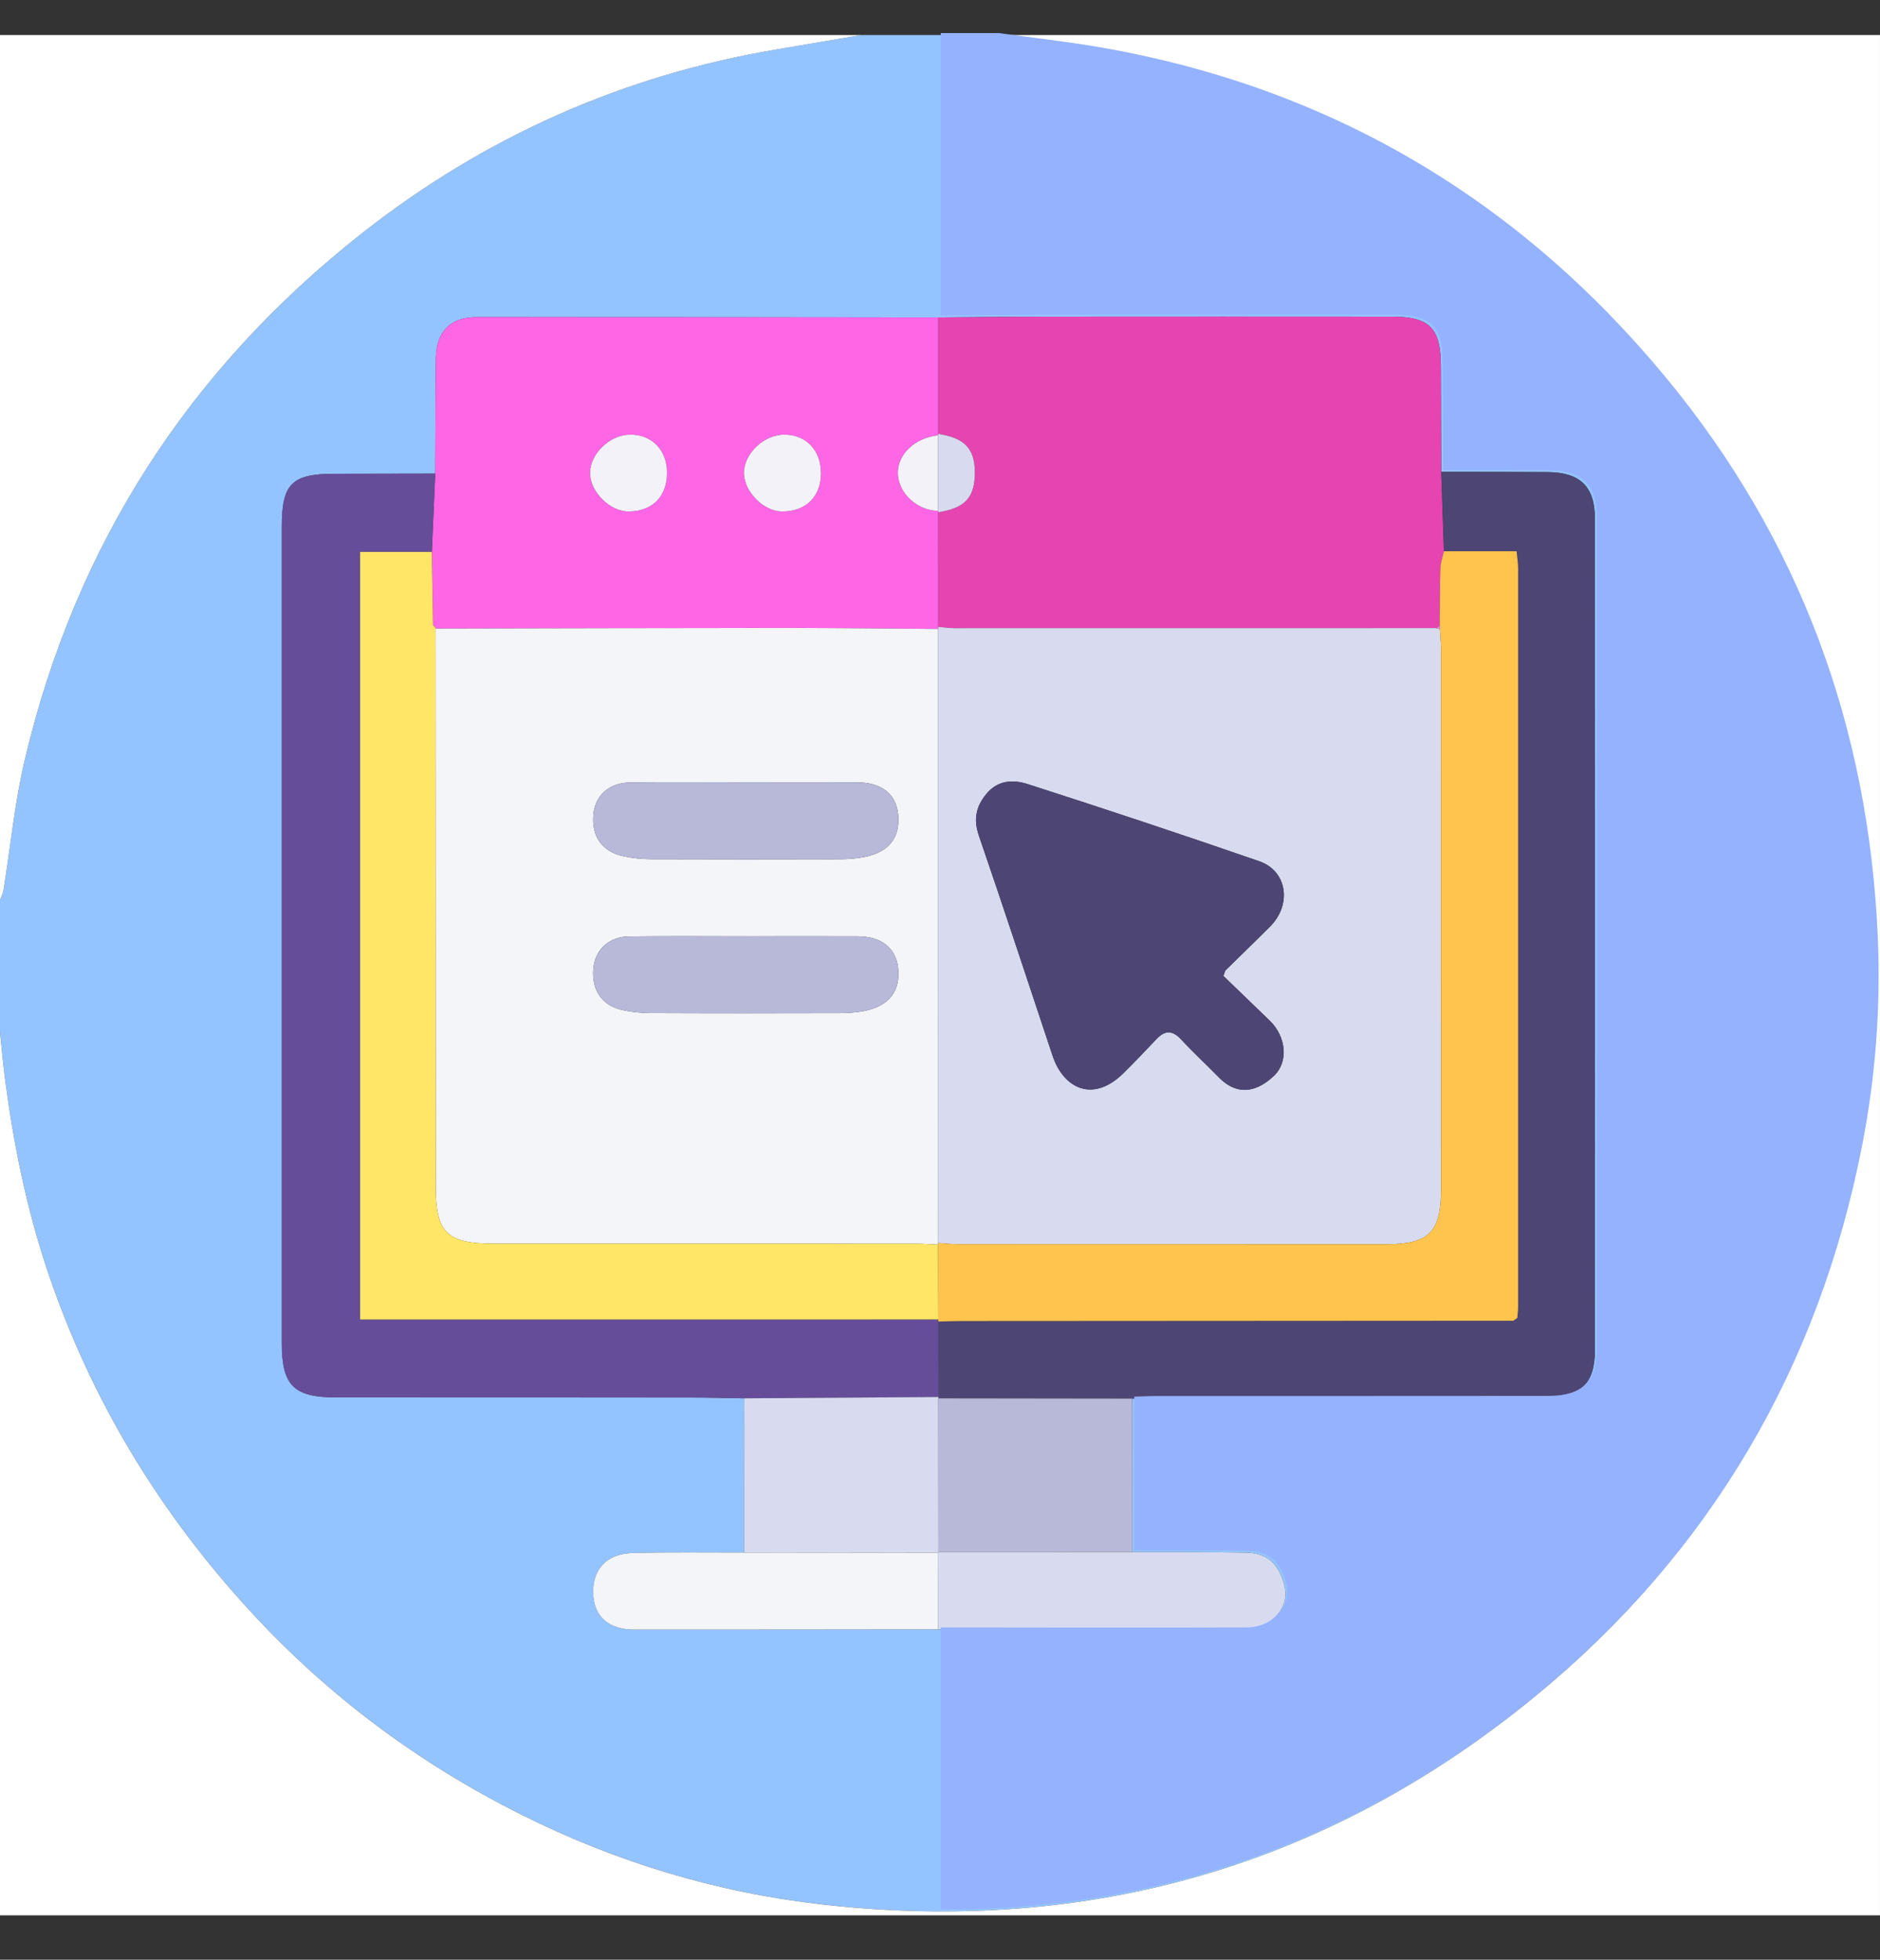
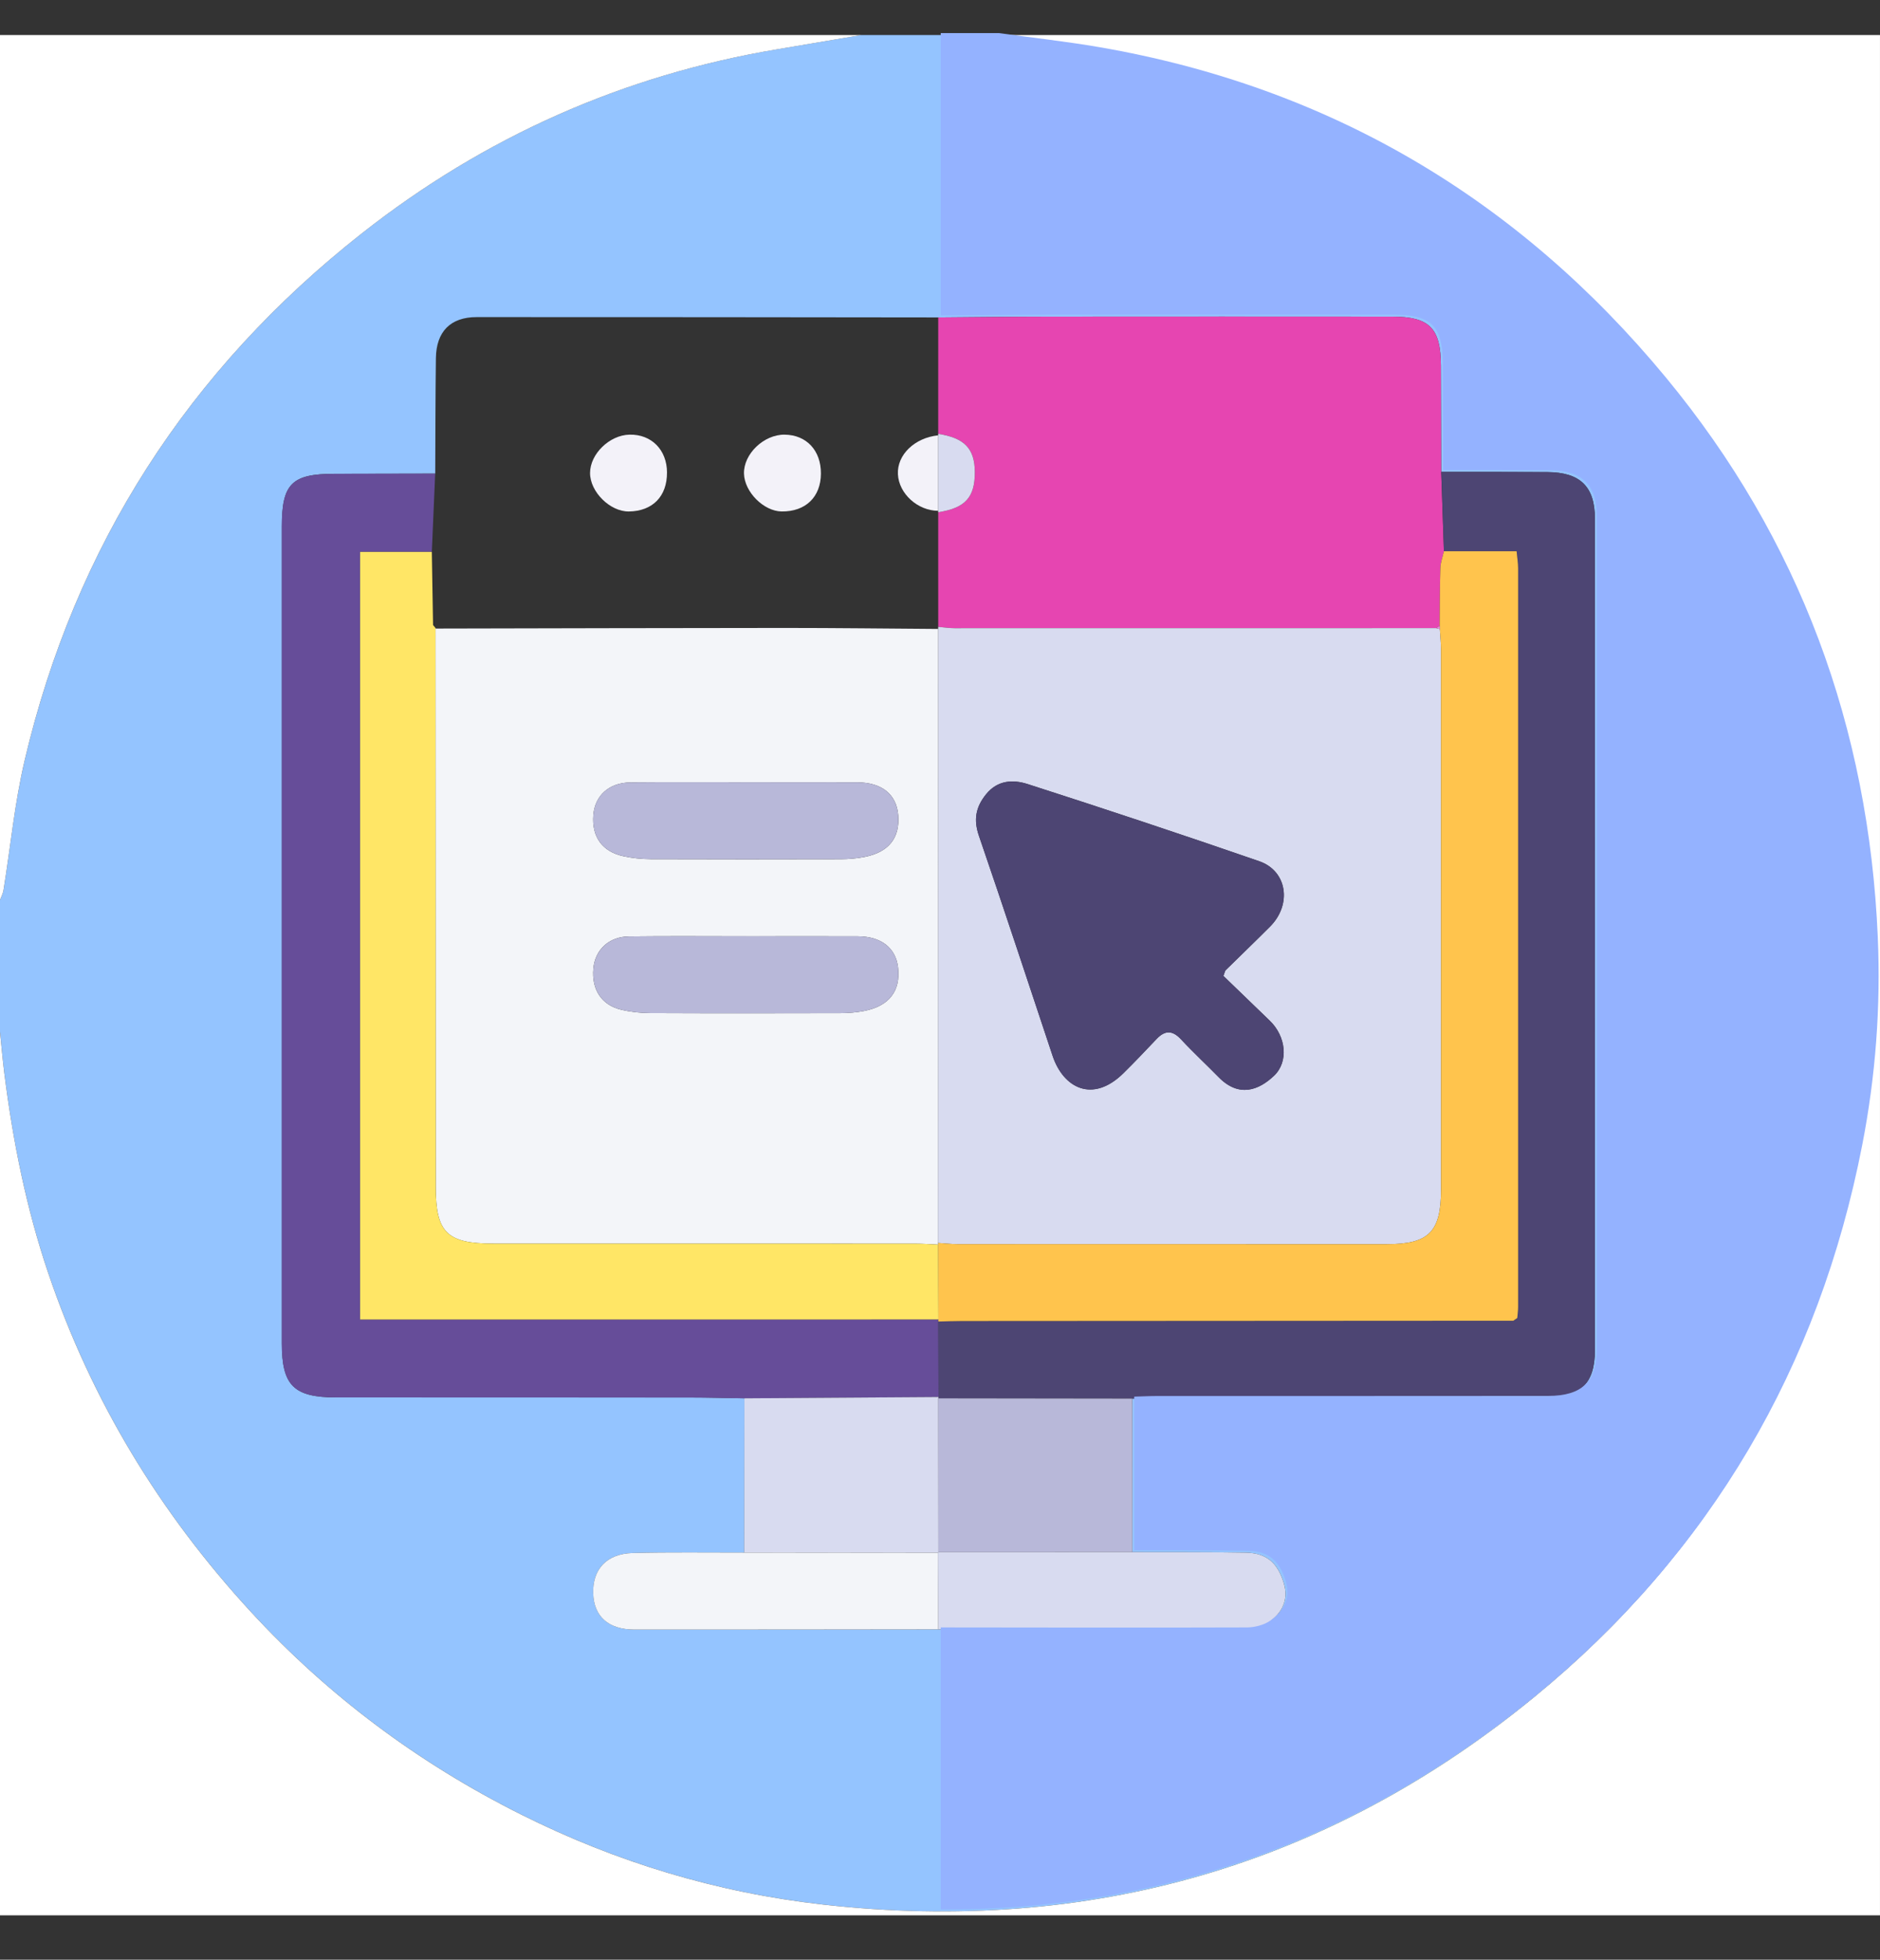
<svg xmlns="http://www.w3.org/2000/svg" id="Ebene_1" viewBox="0 0 965.24 1006">
  <rect x="0" y="0" width="965.24" height="1006" fill="#333333" stroke="none" />
  <defs>
    <style>.cls-1,.cls-2{fill:none;}.cls-3{fill:#f3f2f9;}.cls-4{fill:#f3f5f9;}.cls-5{fill:#f28bdd;}.cls-6{fill:#e645b1;}.cls-7{fill:#fff;}.cls-8{fill:#ffe666;}.cls-9{fill:#ffc44d;}.cls-10{fill:#ff66e5;}.cls-11{fill:#664d99;}.cls-12{fill:#b8b8d9;}.cls-13{fill:#d8dbf0;}.cls-14{fill:#c3a36e;}.cls-15{fill:#94b2ff;}.cls-16{fill:#94c4ff;}.cls-17{fill:#4d4573;}.cls-2{clip-path:url(#clippath);}</style>
    <clipPath id="clippath">
      <path class="cls-1" d="m1,528.78c0-22.58,0-45.16,0-67.74.62-1.7,1.52-3.35,1.81-5.11,3.58-22.17,5.7-44.68,10.83-66.48,25.98-110.41,84.21-200.68,173.19-270.7,62.89-49.49,134.1-81.17,213.24-94.47,14.37-2.41,28.73-4.86,43.1-7.3,23.21,0,46.41,0,69.62,0,17.27,2.39,34.62,4.29,51.78,7.25,117.93,20.39,214.83,77.71,290.73,169.54,68.69,83.11,104.17,179.66,108.81,287.35,1.54,35.74-1.12,71.36-7.96,106.5-22.23,114.16-77.85,209.28-167.68,282.77-106.02,86.74-228.27,121.59-364.64,106.33-54.62-6.11-106.46-21.8-155.42-46.33-52.35-26.23-98.73-60.68-138.58-103.96-46.85-50.87-81.93-108.57-104.1-174.07-11.26-33.27-18.11-67.55-22.49-102.34-.89-7.07-1.49-14.17-2.23-21.26Zm481.67,306.66c52.51.05,105.02.18,157.53,0,4.11-.01,8.88-1.27,12.18-3.6,6.76-4.76,10.44-11.4,7.72-20.26-3.2-10.38-8.82-15.35-19.58-15.53-19.37-.33-38.76-.21-58.13-.27-.01-26.27-.02-52.55-.04-78.82,4.07-.11,8.14-.32,12.21-.32,66.79-.02,133.57.03,200.36-.05,17.36-.02,24.94-7.38,24.94-24.31.06-142.35.06-284.7,0-427.05,0-16.46-7.59-23.76-24.33-23.88-18.18-.13-36.37-.07-54.56-.1-.05-18.16-.08-36.31-.16-54.47-.08-19.39-5.85-25.23-25.2-25.24-58.23-.04-116.46-.05-174.69,0-19.4.02-38.8.27-58.2.41-78.99-.08-157.98-.21-236.97-.17-13.52,0-20.77,7.5-20.95,21.1-.25,19.74-.24,39.49-.34,59.23-17.23.04-34.46.08-51.69.11-21.98.03-27.06,5.1-27.06,27.1,0,139.73,0,279.46,0,419.19,0,21.71,6.06,27.82,27.94,27.84,60.47.05,120.93,0,181.4.04,9.39,0,18.78.27,28.17.42-.03,26.4-.07,52.81-.1,79.21-19.1.04-38.21-.27-57.31.22-13.33.34-20.63,8.37-20.23,20.75.38,11.82,7.82,18.55,21.16,18.56,51.98.03,103.97-.06,155.95-.11Z" />
    </clipPath>
  </defs>
  <path class="cls-16" d="m0,529.78c0-22.58,0-45.16,0-67.74.62-1.7,1.52-3.35,1.81-5.11,3.58-22.17,5.7-44.68,10.83-66.48,25.98-110.41,84.21-200.68,173.19-270.7,62.89-49.49,134.1-81.17,213.24-94.47,14.37-2.41,28.73-4.86,43.1-7.3,23.21,0,46.41,0,69.62,0,17.27,2.39,34.62,4.29,51.78,7.25,117.93,20.39,214.83,77.71,290.73,169.54,68.69,83.11,104.17,179.66,108.81,287.35,1.54,35.74-1.12,71.36-7.96,106.5-22.23,114.16-77.85,209.28-167.68,282.77-106.02,86.74-228.27,121.59-364.64,106.33-54.62-6.11-106.46-21.8-155.42-46.33-52.35-26.23-98.73-60.68-138.58-103.96-46.85-50.87-81.93-108.57-104.1-174.07-11.26-33.27-18.11-67.55-22.49-102.34-.89-7.07-1.49-14.17-2.23-21.26Zm481.67,306.66c52.51.05,105.02.18,157.53,0,4.11-.01,8.88-1.27,12.18-3.6,6.76-4.76,10.44-11.4,7.72-20.26-3.2-10.38-8.82-15.35-19.58-15.53-19.37-.33-38.76-.21-58.13-.27-.01-26.27-.02-52.55-.04-78.82,4.07-.11,8.14-.32,12.21-.32,66.79-.02,133.57.03,200.36-.05,17.36-.02,24.94-7.38,24.94-24.31.06-142.35.06-284.7,0-427.05,0-16.46-7.59-23.76-24.33-23.88-18.18-.13-36.37-.07-54.56-.1-.05-18.16-.08-36.31-.16-54.47-.08-19.39-5.85-25.23-25.2-25.24-58.23-.04-116.46-.05-174.69,0-19.4.02-38.8.27-58.2.41-78.99-.08-157.98-.21-236.97-.17-13.52,0-20.77,7.5-20.95,21.1-.25,19.74-.24,39.49-.34,59.23-17.23.04-34.46.08-51.69.11-21.98.03-27.06,5.1-27.06,27.1,0,139.73,0,279.46,0,419.19,0,21.71,6.06,27.82,27.94,27.84,60.47.05,120.93,0,181.4.04,9.39,0,18.78.27,28.17.42-.03,26.4-.07,52.81-.1,79.21-19.1.04-38.21-.27-57.31.22-13.33.34-20.63,8.37-20.23,20.75.38,11.82,7.82,18.55,21.16,18.56,51.98.03,103.97-.06,155.95-.11Z" />
  <path class="cls-7" d="m0,529.78c.74,7.09,1.34,14.19,2.23,21.26,4.39,34.8,11.23,69.07,22.49,102.34,22.17,65.5,57.25,123.19,104.1,174.07,39.86,43.28,86.23,77.73,138.58,103.96,48.96,24.53,100.79,40.22,155.42,46.33,136.37,15.26,258.62-19.59,364.64-106.33,89.83-73.49,145.45-168.6,167.68-282.77,6.84-35.14,9.5-70.75,7.96-106.5-4.64-107.69-40.11-204.24-108.81-287.35-75.9-91.83-172.8-149.15-290.73-169.54-17.17-2.97-34.52-4.86-51.78-7.25,151.15,0,302.3,0,453.45,0v965.24c-321.74,0-643.49,0-965.24,0,0-151.15,0-302.3,0-453.45Z" />
  <path class="cls-7" d="m442.16,18c-14.36,2.43-28.73,4.88-43.1,7.3-79.14,13.3-150.35,44.98-213.24,94.47C96.84,189.78,38.61,280.05,12.63,390.46c-5.13,21.8-7.24,44.31-10.83,66.48-.28,1.75-1.19,3.41-1.81,5.11,0-147.86,0-295.72,0-444.05,147.39,0,294.78,0,442.16,0Z" />
  <path class="cls-6" d="m481.71,162.95c19.4-.14,38.8-.39,58.2-.41,58.23-.05,116.46-.05,174.69,0,19.35.01,25.12,5.85,25.2,25.24.08,18.16.11,36.31.16,54.47.46,13.58.92,27.16,1.38,40.74-.63,2.88-1.71,5.74-1.81,8.63-.32,9.87-.28,19.75-.38,29.63-.59.4-1.17.8-1.76,1.2-82.43.02-164.86.05-247.29.03-2.8,0-5.59-.44-8.39-.68,0-19.61,0-39.22-.01-58.84,13.87-2.14,18.86-7.6,18.81-20.59-.05-12.09-5.3-17.58-18.81-19.64,0-19.93,0-39.85.01-59.78Z" />
-   <path class="cls-10" d="m481.71,162.95c0,19.93,0,39.85-.01,59.78v.74c-12.1,1.24-21.16,10-20.68,19.97.49,9.98,10.13,18.74,20.67,18.77v.74c.02,19.61.02,39.22.02,58.84-.04.36-.05.72-.05,1.07-26.27-.18-52.54-.52-78.8-.51-59.76.01-119.51.2-179.27.31l.21-.04c-.48-.59-.96-1.18-1.44-1.78-.21-12.52-.42-25.04-.63-37.55.58-13.4,1.15-26.79,1.73-40.19.1-19.75.09-39.49.34-59.23.18-13.6,7.43-21.09,20.95-21.1,78.99-.04,157.98.1,236.97.17Zm-60.23,80.17c.06-11.87-7.4-19.87-18.64-19.99-10.66-.11-21.12,9.94-20.86,20.03.25,9.4,10.16,19.32,19.38,19.4,12.27.1,20.06-7.42,20.12-19.44Zm-79.03-.59c-.07-11.63-8-19.64-19.23-19.4-10.28.22-20.26,9.9-20.28,19.68-.02,9.69,10.31,19.91,19.97,19.76,12.19-.19,19.6-7.79,19.53-20.04Z" />
  <path class="cls-11" d="m223.44,243.11c-.58,13.4-1.15,26.79-1.73,40.19-12.39,0-24.78,0-36.82,0v394.06c19.51,0,38.3,0,57.08,0,79.95,0,159.9-.01,239.84-.02-.06.36-.09.71-.07,1.08.04,12.91.07,25.82.11,38.74-33.22.22-66.45.44-99.67.67-9.39-.15-18.78-.41-28.17-.42-60.47-.04-120.93.01-181.4-.04-21.88-.02-27.94-6.14-27.94-27.84,0-139.73,0-279.46,0-419.19,0-22,5.09-27.07,27.06-27.1,17.23-.03,34.46-.07,51.69-.11Z" />
  <path class="cls-17" d="m481.87,717.15c-.04-12.91-.07-25.82-.11-38.74,4.07-.09,8.14-.25,12.21-.25,94.34-.06,188.68-.11,283.02-.16.68-.47,1.36-.93,2.04-1.4.15-1.87.43-3.73.43-5.6.02-126.42.02-252.85,0-379.27,0-2.66-.46-5.32-.78-8.75h-37.32c-.46-13.58-.92-27.16-1.38-40.74,18.19.03,36.37-.03,54.56.1,16.74.12,24.33,7.42,24.33,23.88.06,142.35.06,284.7,0,427.05,0,16.93-7.58,24.29-24.94,24.31-66.79.08-133.57.03-200.36.05-4.07,0-8.14.21-12.21.32-33.19-.04-66.39-.09-99.59-.13,0,0,.11-.68.11-.68Z" />
  <path class="cls-13" d="m382.19,717.82c33.22-.22,66.45-.44,99.67-.67,0,0-.11.68-.11.68l.07,78.97-.31.32c-33.14-.03-66.28-.06-99.42-.09.03-26.4.07-52.81.1-79.21Z" />
  <path class="cls-12" d="m481.83,796.8l-.07-78.97c33.2.04,66.39.09,99.59.13.01,26.27.02,52.55.04,78.82-33.18,0-66.37.01-99.55.02Z" />
  <path class="cls-13" d="m481.83,796.8c33.18,0,66.37-.01,99.55-.02,19.38.06,38.76-.06,58.13.27,10.76.18,16.39,5.15,19.58,15.53,2.73,8.86-.96,15.5-7.72,20.26-3.3,2.33-8.07,3.58-12.18,3.6-52.51.18-105.02.05-157.53,0-.05-13.11-.1-26.22-.15-39.32l.31-.32Z" />
  <path class="cls-4" d="m481.52,797.12c.05,13.11.1,26.22.15,39.32-51.98.05-103.97.14-155.95.11-13.34,0-20.78-6.73-21.16-18.56-.4-12.37,6.9-20.4,20.23-20.75,19.09-.49,38.2-.19,57.31-.22,33.14.03,66.28.06,99.42.09Z" />
  <path class="cls-13" d="m481.71,321.8c2.8.24,5.59.68,8.39.68,82.43.02,164.86-.01,247.29-.03.62.15,1.25.3,1.87.45.21,3.43.59,6.86.59,10.29.03,92.5.03,185.01.02,277.51,0,21.72-6.27,28-27.9,28.01-73.38.01-146.75.01-220.13-.02-3.43,0-6.86-.4-10.29-.61.03-105.07.07-210.13.1-315.2,0-.36.02-.72.05-1.07Zm146.43,179.21c.71-1.87.77-2.59,1.16-2.97,7.57-7.47,15.27-14.83,22.78-22.37,11.32-11.36,8.85-28.58-5.56-33.56-39.48-13.65-79.14-26.83-118.91-39.61-7.31-2.35-15.32-2.16-21.28,5.18-5.39,6.64-6.56,13.11-3.7,21.43,12.9,37.54,25.26,75.26,37.82,112.92,5.47,16.41,20.49,24.53,36.37,8.88,5.79-5.71,11.39-11.62,16.99-17.53,4.36-4.6,8.21-4.54,12.63.23,6.17,6.66,12.86,12.83,19.22,19.32,10.52,10.73,20.68,6.66,28.42-.65,7.69-7.27,6.2-20.29-2.14-28.31-8.08-7.77-16.13-15.57-23.79-22.97Z" />
  <path class="cls-9" d="m481.55,638.07c3.43.21,6.86.61,10.29.61,73.38.04,146.75.03,220.13.02,21.63,0,27.9-6.29,27.9-28.01.01-92.5.01-185.01-.02-277.51,0-3.43-.39-6.86-.59-10.29.11-.56.07-1.11-.11-1.65.1-9.88.07-19.76.38-29.63.09-2.89,1.18-5.75,1.81-8.63,12.16,0,24.33,0,37.32,0,.32,3.43.78,6.09.78,8.75.03,126.42.03,252.85,0,379.27,0,1.87-.28,3.73-.43,5.6-.68.47-1.36.93-2.04,1.4-94.34.05-188.68.1-283.02.16-4.07,0-8.14.17-12.21.25-.01-.36.01-.72.07-1.08-.06-12.82-.12-25.63-.18-38.45l-.09-.83Z" />
  <path class="cls-13" d="m481.69,222.73c13.51,2.07,18.76,7.55,18.81,19.64.05,12.99-4.94,18.45-18.81,20.59,0,0-.01-.74,0-.74,0-12.92,0-25.83,0-38.75v-.74Z" />
  <path class="cls-5" d="m739.15,321.25c.18.54.21,1.09.11,1.65-.62-.15-1.25-.3-1.87-.45.59-.4,1.17-.8,1.76-1.2Z" />
  <path class="cls-4" d="m481.65,322.87c-.03,105.07-.07,210.13-.1,315.2,0,0,.09.83.09.83-4.06-.16-8.12-.46-12.18-.46-72.05-.03-144.11,0-216.16-.03-23.84,0-29.57-5.68-29.58-29.09-.05-95.55-.1-191.1-.14-286.65,59.76-.11,119.51-.29,179.27-.31,26.27,0,52.54.33,78.8.51Zm-97.81,78.74c-20.05,0-40.09-.13-60.14.05-10.98.1-18.24,6.73-19.05,16.7-.91,11.15,4.49,18.81,15.43,21.18,4.55.98,9.28,1.48,13.94,1.5,32.58.12,65.15.1,97.73.02,4.04-.01,8.14-.37,12.1-1.14,12.49-2.45,18.26-9.78,17.3-21.52-.87-10.6-8.36-16.71-20.92-16.77-18.79-.09-37.59-.02-56.38-.01Zm-.75,79.04c-20.05,0-40.1-.17-60.14.07-10.34.12-17.43,6.87-18.29,16.48-.97,10.79,4.17,18.75,14.31,21.15,4.82,1.14,9.89,1.69,14.85,1.71,32.58.15,65.15.11,97.73.03,4.04-.01,8.14-.34,12.1-1.11,12.86-2.49,18.81-10.26,17.43-22.31-1.15-10.04-8.63-15.96-20.67-16.02-19.11-.09-38.21-.02-57.32,0Z" />
  <path class="cls-8" d="m223.58,322.67c.05,95.55.1,191.1.14,286.65.01,23.41,5.74,29.08,29.58,29.09,72.05.02,144.11,0,216.16.03,4.06,0,8.12.3,12.18.46.06,12.82.12,25.63.18,38.45-79.95,0-159.9.01-239.85.02-18.78,0-37.57,0-57.08,0v-394.06c12.04,0,24.43,0,36.82,0,.21,12.52.42,25.04.63,37.55.48.59.96,1.18,1.44,1.77l-.21.04Z" />
  <path class="cls-3" d="m421.48,243.12c-.06,12.02-7.85,19.55-20.12,19.44-9.22-.08-19.13-10-19.38-19.4-.27-10.1,10.2-20.14,20.86-20.03,11.24.12,18.7,8.12,18.64,19.99Z" />
  <path class="cls-3" d="m342.45,242.53c.07,12.25-7.34,19.85-19.53,20.04-9.67.15-19.99-10.06-19.97-19.76.02-9.78,9.99-19.47,20.28-19.68,11.23-.24,19.16,7.77,19.23,19.4Z" />
  <path class="cls-3" d="m481.68,223.47c0,12.92,0,25.83,0,38.75-10.54-.03-20.18-8.79-20.67-18.77-.49-9.97,8.58-18.73,20.67-19.97Z" />
  <path class="cls-5" d="m223.79,322.63c-.48-.59-.96-1.18-1.44-1.77.48.59.96,1.18,1.44,1.77Z" />
  <path class="cls-14" d="m776.98,678c.68-.47,1.36-.93,2.04-1.4-.68.47-1.36.93-2.04,1.4Z" />
  <path class="cls-17" d="m628.13,501.01c7.66,7.4,15.71,15.2,23.79,22.97,8.34,8.02,9.84,21.03,2.14,28.31-7.74,7.32-17.91,11.39-28.42.65-6.36-6.49-13.05-12.66-19.22-19.32-4.42-4.77-8.26-4.84-12.63-.23-5.6,5.9-11.19,11.82-16.99,17.53-15.88,15.65-30.9,7.53-36.37-8.88-12.56-37.66-24.92-75.38-37.82-112.92-2.86-8.32-1.69-14.79,3.7-21.43,5.96-7.35,13.97-7.53,21.28-5.18,39.77,12.78,79.43,25.95,118.91,39.61,14.41,4.98,16.88,22.2,5.56,33.56-7.51,7.54-15.2,14.9-22.78,22.37-.39.39-.45,1.1-1.16,2.97Z" />
  <path class="cls-12" d="m383.84,401.6c18.79,0,37.59-.06,56.38.02,12.56.06,20.05,6.17,20.92,16.77.96,11.74-4.81,19.08-17.3,21.52-3.96.77-8.06,1.13-12.1,1.14-32.58.09-65.15.11-97.73-.02-4.65-.02-9.39-.51-13.94-1.5-10.94-2.37-16.34-10.03-15.43-21.18.81-9.97,8.07-16.6,19.05-16.7,20.04-.18,40.09-.05,60.14-.06Z" />
  <path class="cls-12" d="m383.1,480.63c19.11,0,38.21-.07,57.32.02,12.03.06,19.52,5.98,20.67,16.02,1.37,12.04-4.57,19.81-17.43,22.31-3.96.77-8.06,1.1-12.1,1.11-32.58.09-65.15.12-97.73-.03-4.96-.02-10.03-.57-14.85-1.71-10.14-2.4-15.27-10.35-14.31-21.15.86-9.61,7.96-16.36,18.29-16.48,20.04-.24,40.09-.07,60.14-.1Z" />
  <g class="cls-2">
    <rect class="cls-15" x="483" width="482" height="1006" />
  </g>
</svg>